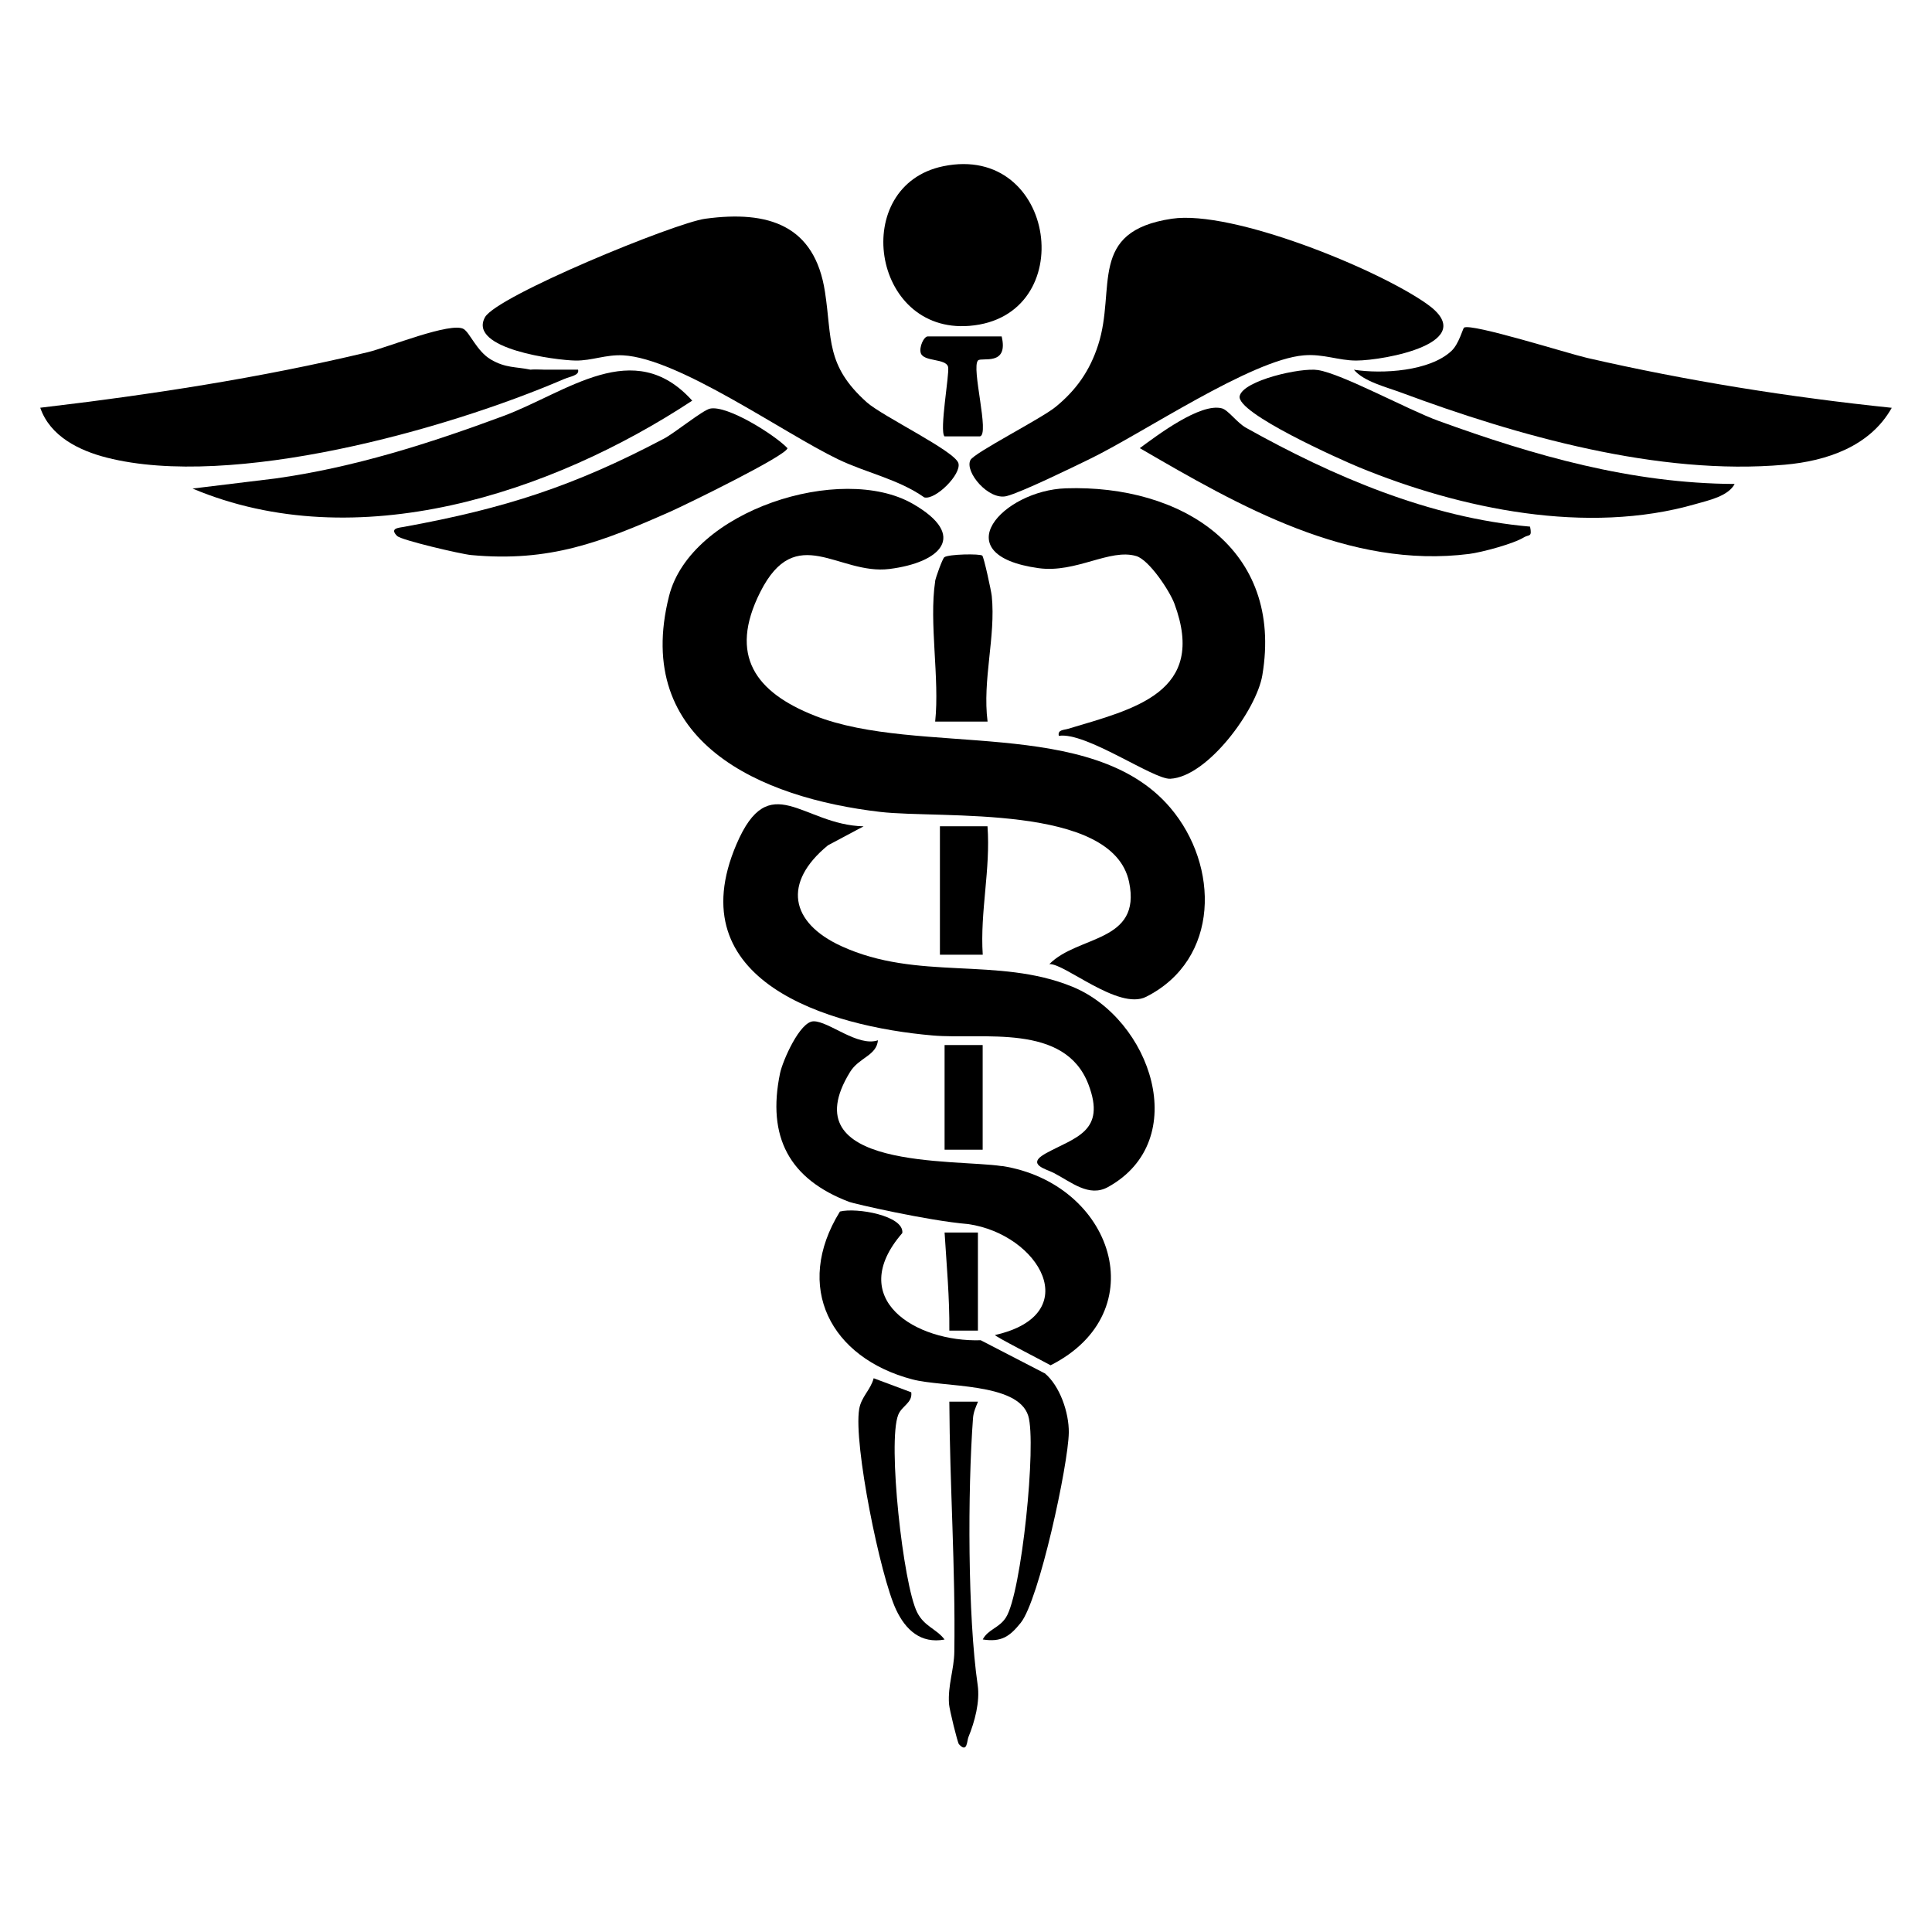
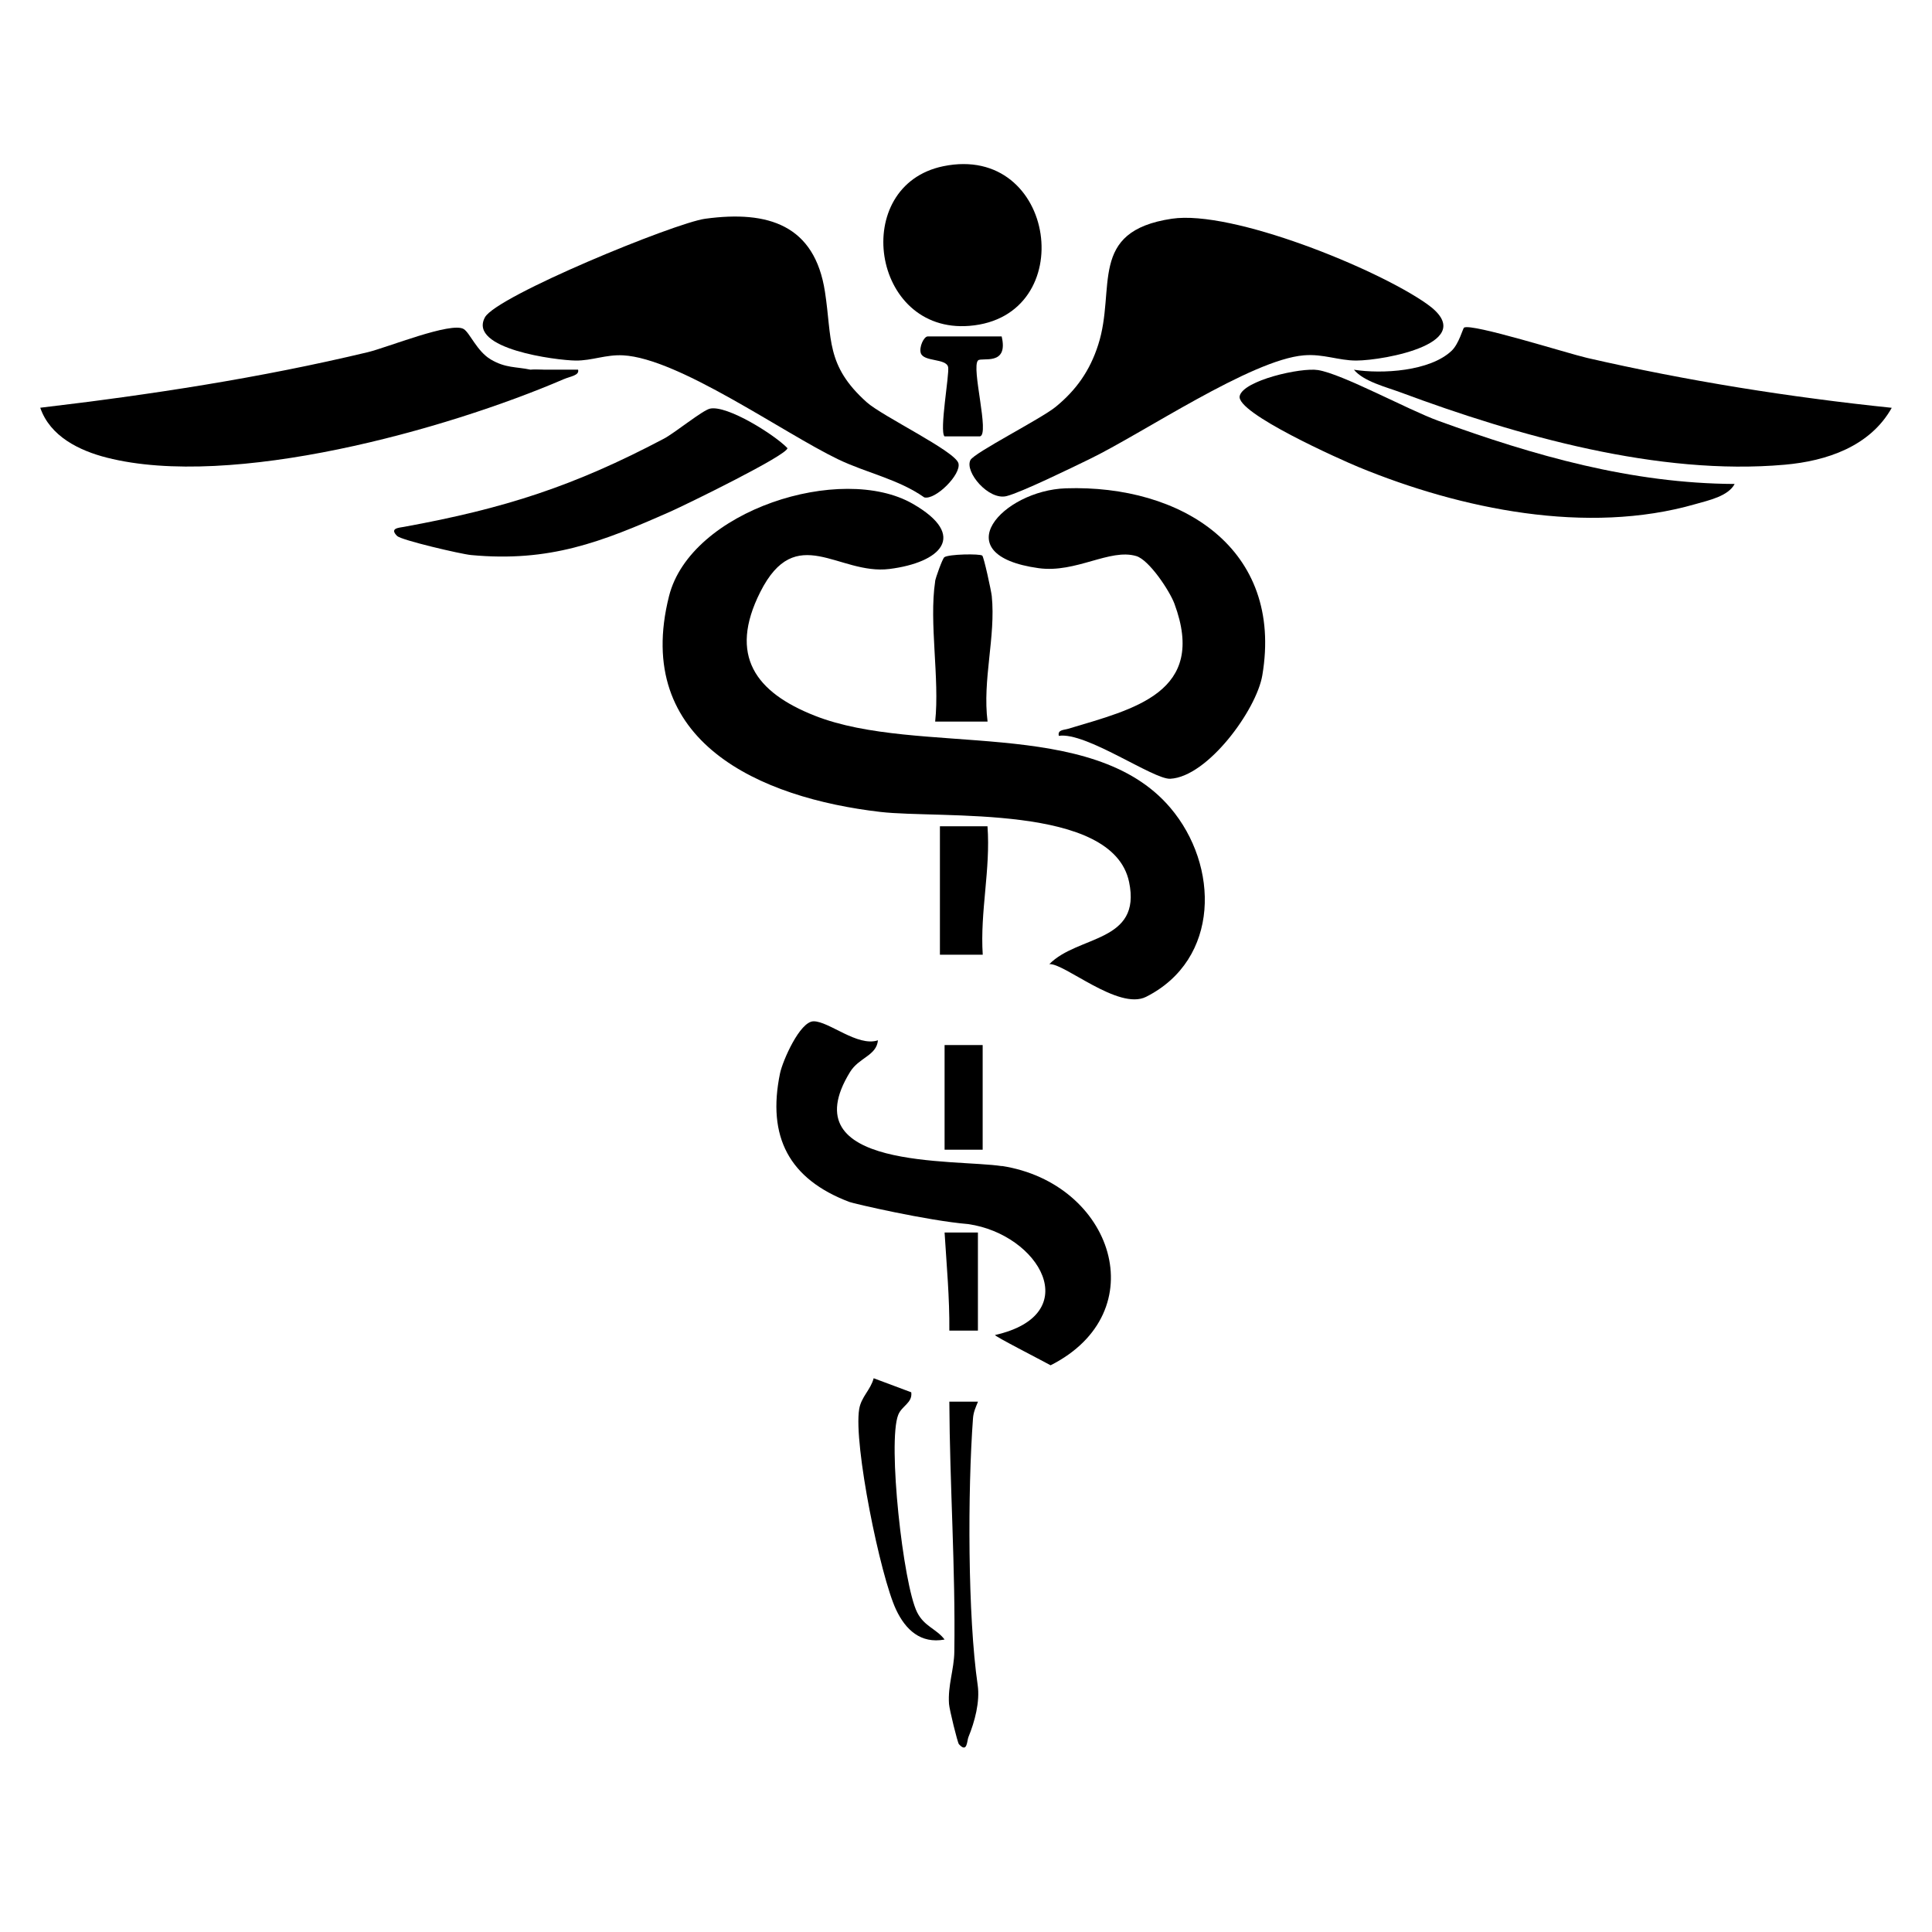
<svg xmlns="http://www.w3.org/2000/svg" id="HIPAA" viewBox="0 0 240 240">
  <path d="M130.35,119.77c3.54-3.61,11.49-2.65,9.91-10.2-2.04-9.78-23.38-7.83-30.9-8.71-14.91-1.73-30.82-8.69-26.25-26.81,2.68-10.65,21.4-16.56,30.27-11.47,6.94,3.98,3.44,7.31-2.89,8.1s-11.61-5.95-16.05,2.87c-3.97,7.89-.58,12.46,6.78,15.36,12.94,5.1,34.4-.03,44.15,11.42,6.12,7.19,6.2,18.86-3,23.5-3.43,1.73-10.19-4.24-12.03-4.06Z" />
  <path d="M87.63,27.17c7.83-1.06,13.58.8,14.85,9.08.9,5.83.06,9.13,5.19,13.72,1.97,1.76,10.99,6.08,11.39,7.58.37,1.39-2.86,4.59-4.24,4.24-3.24-2.28-7.19-3.04-10.7-4.73-6.81-3.27-19.81-12.56-26.72-12.92-2.16-.11-3.86.67-5.89.65-2.42-.03-13.4-1.44-11.27-5.37,1.43-2.64,23.6-11.74,27.38-12.25Z" />
  <path d="M145.58,27.17c7.47-1.11,25.43,6.18,31.67,10.58,6.83,4.82-5.3,7.03-8.77,7.04-2.22,0-4.09-.85-6.5-.65-6.56.53-20.08,9.73-26.69,12.92-2.1,1.02-8.47,4.13-10.26,4.57-2.23.55-5.23-3.02-4.48-4.48.48-.92,8.75-5.11,10.58-6.6,2.57-2.1,4.26-4.5,5.29-7.71,2.27-7.01-1.36-14.1,9.16-15.67Z" />
-   <path d="M107.28,102.65l-4.43,2.36c-5.63,4.62-4.74,9.58,1.66,12.52,9.52,4.37,19.39,1.26,28.67,5.03,9.78,3.98,14.97,19.09,4.46,24.9-2.37,1.31-4.55-.62-6.75-1.76-.9-.47-3.51-1.03-.97-2.43,3.64-1.99,7.53-2.68,5.29-8.56-2.93-7.68-13.14-5.54-19.34-6.08-13.03-1.12-31.67-6.76-24.38-23.76,4.1-9.57,8.2-2.38,15.8-2.22Z" />
  <path d="M235,50.66c-2.68,4.78-8.05,6.61-13.31,7.07-15.65,1.39-33.2-3.59-47.74-9-1.81-.67-4.54-1.34-5.76-2.8,3.51.55,9.43.2,12.13-2.35.92-.87,1.4-2.79,1.55-2.88.91-.58,12.96,3.23,15.28,3.76,12.45,2.86,25.13,4.88,37.85,6.2Z" />
  <path d="M65.9,45.92c2.09-.07,3.47.32,4.14,1.18-14.67,6.31-41.24,13.7-56.77,9.75-3.42-.87-7.05-2.64-8.27-6.2,13.66-1.61,27.32-3.7,40.69-6.9,2.39-.57,10.39-3.83,11.92-2.87.77.48,1.63,2.75,3.35,3.77,1.84,1.09,3.13.89,4.94,1.27Z" />
  <path d="M131.53,91.41c-.17-.77.61-.71,1.17-.88,8.18-2.46,17.29-4.49,13.19-15.54-.6-1.61-3.14-5.43-4.73-5.91-3.29-.99-7.48,2.14-12.14,1.5-11.83-1.64-4.45-9.66,3.38-9.92,14.34-.47,27.07,7.48,24.41,23.23-.73,4.32-6.81,12.62-11.44,12.85-2.1.1-10.49-5.86-13.84-5.33Z" />
-   <path d="M23.92,60.69l10.27-1.25c9.77-1.36,19.11-4.34,28.31-7.75,7.95-2.95,16.22-10,23.49-1.92-17.54,11.55-41.72,19.49-62.07,10.92Z" />
  <path d="M215.49,60.11c-.81,1.55-3.28,2.05-4.87,2.51-13.46,3.88-29.15.63-41.83-4.59-2.23-.92-15.29-6.74-14.79-8.84.45-1.93,7.59-3.56,9.72-3.22,3.02.47,11.21,4.95,14.97,6.31,11.92,4.33,23.97,7.78,36.81,7.84Z" />
-   <path d="M190.07,65.42c.28,1.36-.14.95-.76,1.33-1.28.8-5.23,1.86-6.79,2.06-14.92,1.9-28.59-5.96-40.93-13.14,2.14-1.57,7.53-5.67,10.21-4.94.77.21,1.87,1.78,2.97,2.4,10.81,6.05,22.83,11.2,35.3,12.29Z" />
+   <path d="M190.07,65.42Z" />
  <path d="M49.34,66.59c-.98-.97.15-1.02.89-1.15,12.43-2.27,21.06-5.04,32.23-10.94,1.43-.76,4.81-3.54,5.75-3.74,2.13-.45,8.01,3.24,9.61,4.91,0,.87-12.68,7.06-14.56,7.89-8.58,3.8-15,6.3-24.74,5.39-1.27-.12-8.66-1.85-9.17-2.36Z" />
  <path d="M117.17,20.65c14.11-2.91,17.05,18.73,3.25,19.83-12.21.98-14.85-17.43-3.25-19.83Z" />
  <path d="M116.16,72.21c.06-.43.92-2.83,1.15-2.99.54-.39,4.42-.45,4.71-.2.2.17,1.11,4.36,1.18,5.02.51,5.05-1.18,10.41-.52,15.6h-6.51c.57-5.37-.78-12.26,0-17.43Z" />
  <path d="M113.2,172.96c.17,1.32-1.17,1.66-1.62,2.8-1.34,3.38.61,21.08,2.35,24.53.89,1.77,2.4,2.04,3.41,3.38-2.97.55-4.85-1.21-6.03-3.72-1.96-4.17-5.3-20.58-4.58-24.9.25-1.53,1.42-2.39,1.8-3.84l4.68,1.75Z" />
  <path d="M121.48,174.14c-.28.7-.55,1.25-.61,2.04-.67,9.05-.66,24.61.58,33.14.3,2.07-.36,4.55-1.15,6.47-.19.46-.13,2.04-1.18.88-.17-.19-1.18-4.3-1.23-5-.16-2.33.63-4.27.66-6.5.15-10.38-.57-20.69-.62-31.05h3.55Z" />
  <path d="M116.75,102.64h5.92c.4,5.35-.94,10.59-.59,15.96h-5.32v-15.96Z" />
  <path d="M124.43,41.79c.89,3.74-2.49,2.55-2.93,2.98-.89.85,1.49,9.26.22,9.44h-4.39c-.66-.67.63-7.74.45-8.61-.23-1.11-3.06-.63-3.4-1.75-.22-.72.37-2.06.88-2.06h9.16Z" />
  <rect x="117.34" y="129.82" width="4.73" height="13" />
-   <path d="M129.76,170.59l-7.93-4.1c-8.07.25-16.86-5.11-9.74-13.32.23-2.17-5.72-3.19-7.75-2.67-5.8,9.38-1.16,18.18,8.99,20.85,3.85,1.02,13.09.35,14.4,4.52,1.06,3.4-.83,22.06-2.77,25.06-.85,1.33-2.22,1.46-2.88,2.73,2.33.36,3.35-.37,4.72-2.07,2.28-2.83,5.91-19.65,5.97-23.63.03-2.47-1.1-5.8-3-7.38Z" />
  <path d="M124.46,144.86c-5.78-.9-26.37.52-18.86-11.7,1.11-1.8,3.29-2.02,3.46-3.93-2.52.85-6.1-2.38-8-2.36-1.71.02-3.84,4.93-4.16,6.45-1.64,7.92,1.14,13.16,8.61,15.99.47.19,9.7,2.33,14.76,2.75,8.87,1.28,14.6,11.24,3.34,13.78-.19.09,5.7,3.1,6.9,3.76,13.05-6.6,7.78-22.6-6.05-24.76Z" />
  <path d="M65.9,45.92h5.91c.2.72-.96.83-1.77,1.18-1.16-.57-2.87-.92-4.14-1.18Z" />
  <path d="M121.48,153.11v12.18h-3.55c.04-4.04-.34-8.12-.59-12.18h4.14Z" />
</svg>